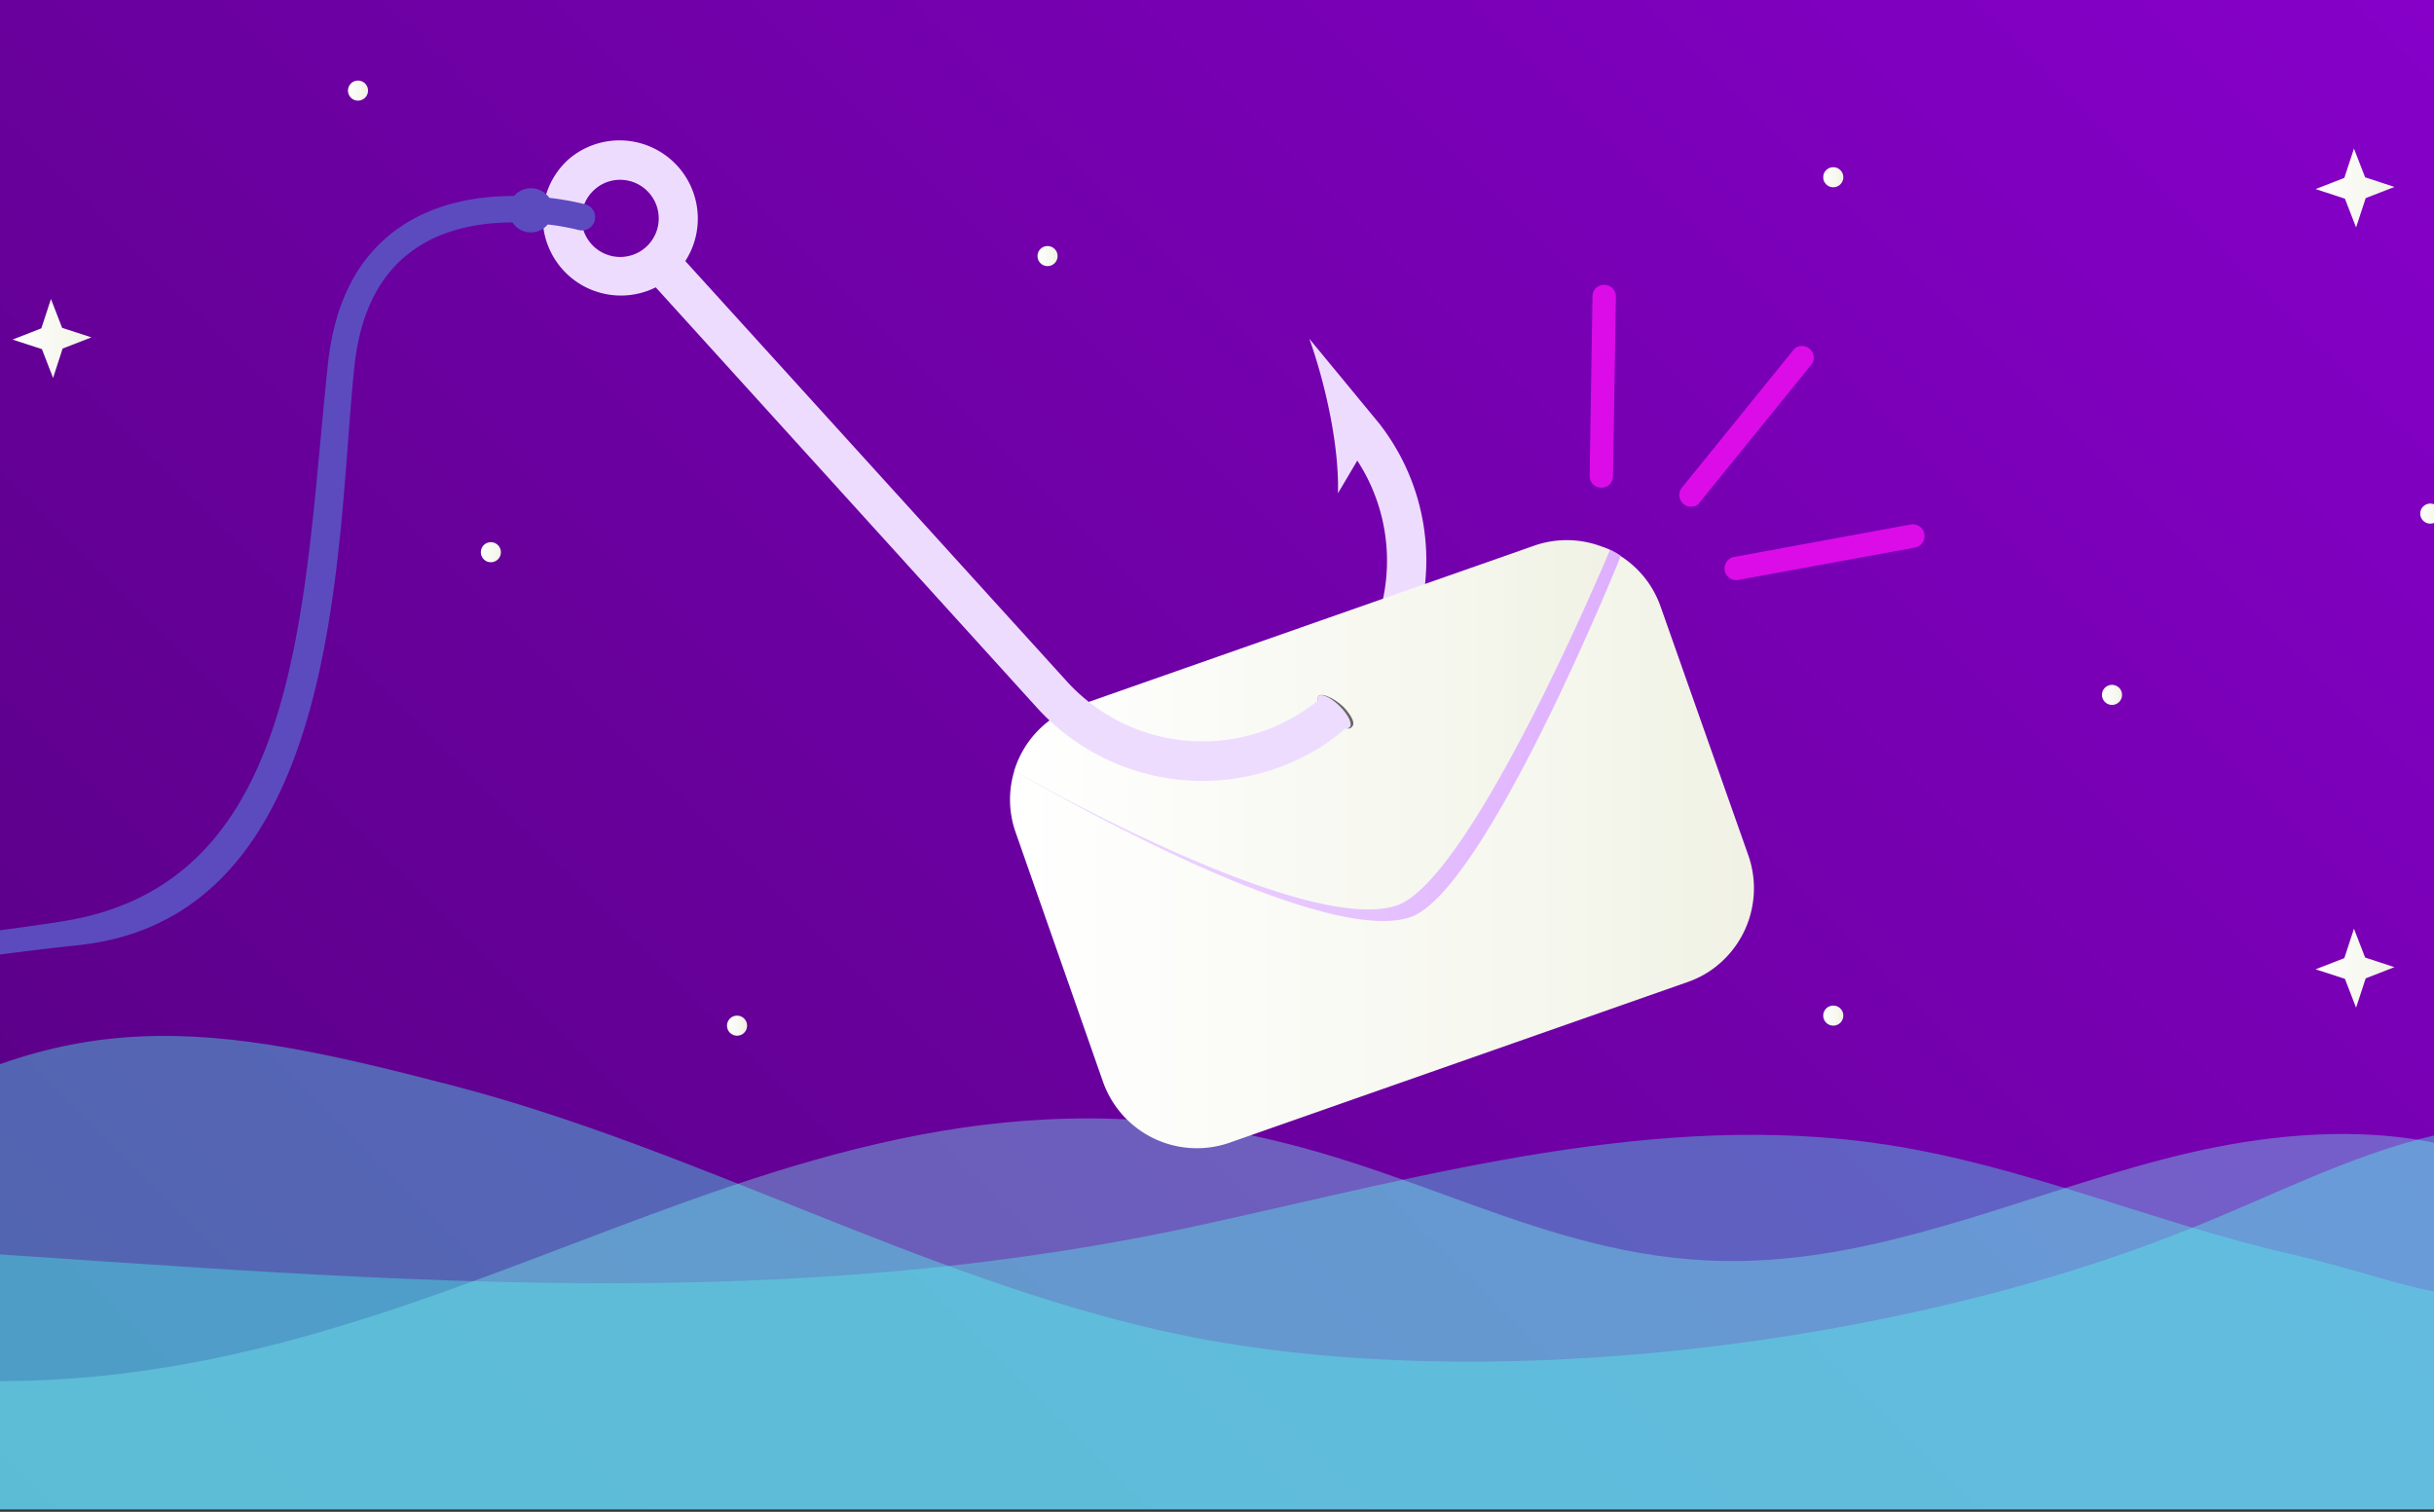
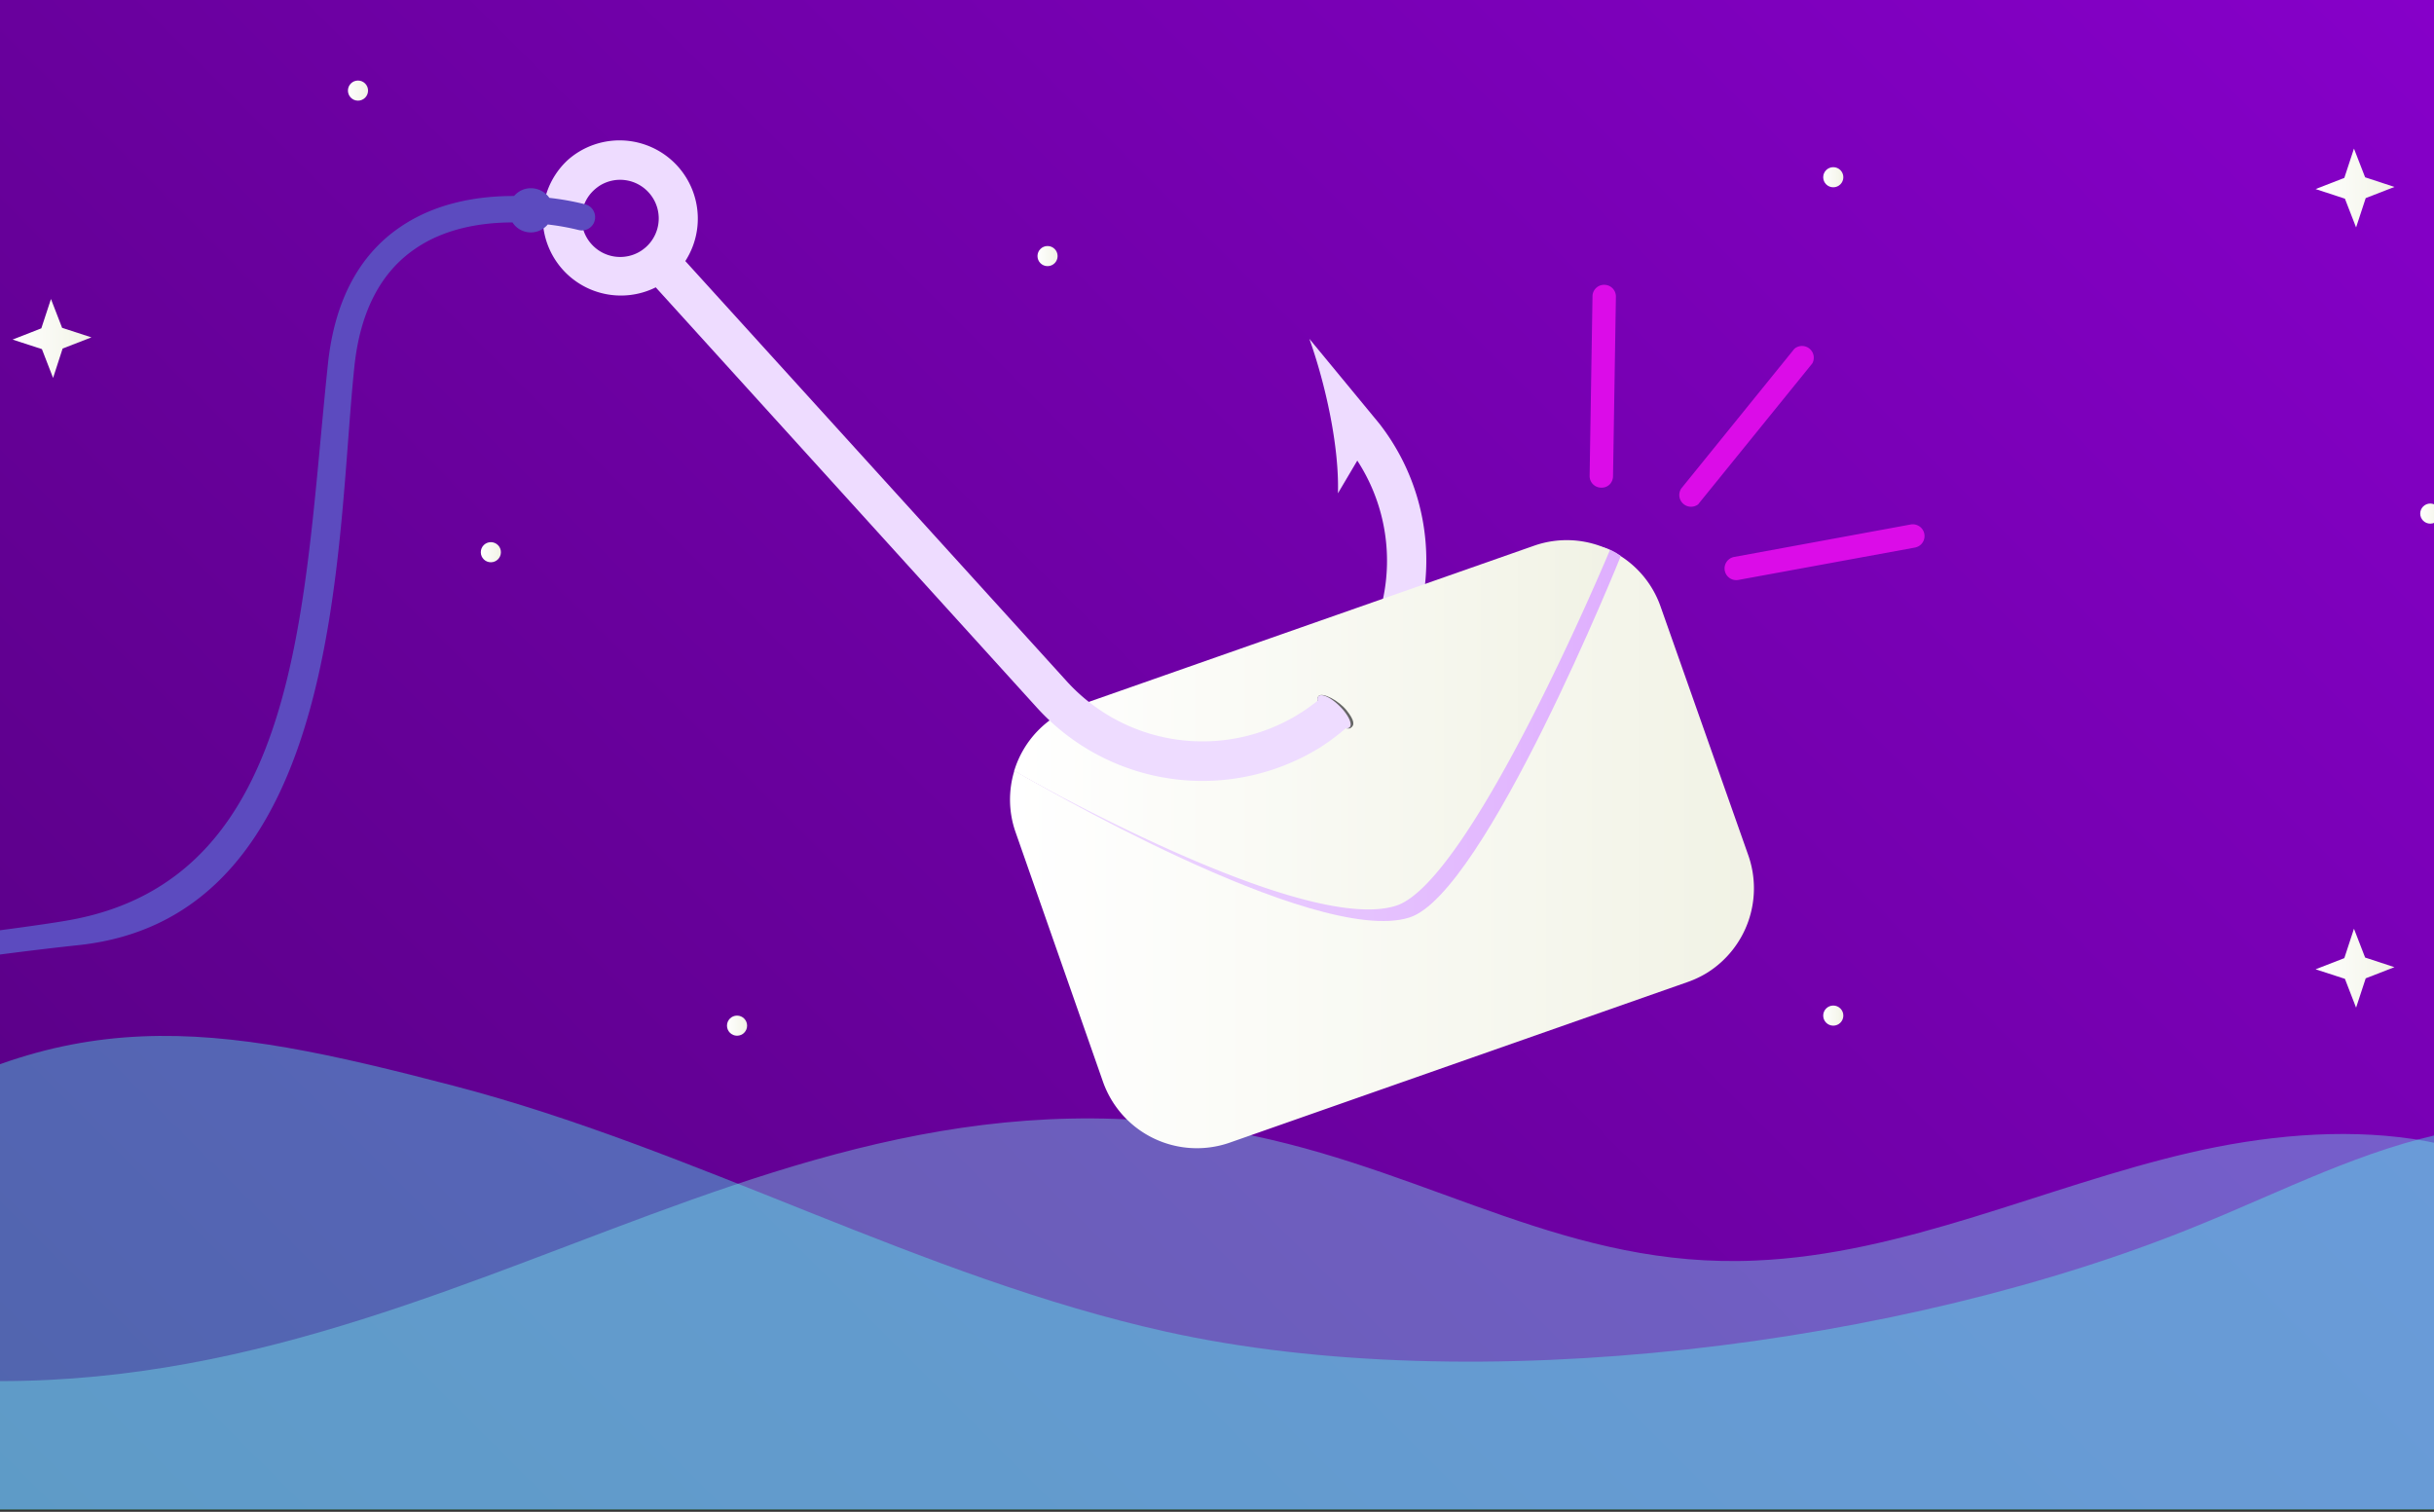
<svg xmlns="http://www.w3.org/2000/svg" xmlns:xlink="http://www.w3.org/1999/xlink" viewBox="0 0 288 178.88">
  <rect x="0" y="0" width="288" height="178.88" fill="#333333" stroke="none" />
  <defs>
    <style>.cls-1{fill:url(#Degradado_sin_nombre_127);}.cls-2{opacity:0.4;}.cls-3{fill:#48f0e9;}.cls-4{opacity:0.42;}.cls-5{fill:#74eaed;}.cls-6{fill:#eedcff;}.cls-7{fill:url(#Degradado_sin_nombre_170);}.cls-8{fill:url(#Degradado_sin_nombre_82);}.cls-9{fill:url(#Degradado_sin_nombre_170-2);}.cls-10{fill:#666;}.cls-11{fill:#5c4bbf;}.cls-12{fill:#db0ce8;}.cls-13{fill:url(#Degradado_sin_nombre_170-3);}.cls-14{fill:url(#Degradado_sin_nombre_170-4);}.cls-15{fill:url(#Degradado_sin_nombre_170-5);}.cls-16{fill:url(#Degradado_sin_nombre_170-6);}.cls-17{fill:url(#Degradado_sin_nombre_170-7);}.cls-18{fill:url(#Degradado_sin_nombre_170-8);}.cls-19{fill:url(#Degradado_sin_nombre_170-9);}.cls-20{fill:url(#Degradado_sin_nombre_170-10);}.cls-21{fill:url(#Degradado_sin_nombre_170-11);}.cls-22{fill:url(#Degradado_sin_nombre_170-12);}.cls-23{fill:url(#Degradado_sin_nombre_170-13);}</style>
    <linearGradient id="Degradado_sin_nombre_127" x1="18.69" y1="215.18" x2="270.81" y2="-36.95" gradientUnits="userSpaceOnUse">
      <stop offset="0" stop-color="#55007f" />
      <stop offset="1" stop-color="#80c" />
    </linearGradient>
    <linearGradient id="Degradado_sin_nombre_170" x1="119.51" y1="100.5" x2="207.49" y2="100.5" gradientUnits="userSpaceOnUse">
      <stop offset="0" stop-color="#fff" />
      <stop offset="0.69" stop-color="#f6f7ee" />
      <stop offset="1" stop-color="#f1f2e5" />
    </linearGradient>
    <linearGradient id="Degradado_sin_nombre_82" x1="120.67" y1="86.78" x2="191.74" y2="86.78" gradientUnits="userSpaceOnUse">
      <stop offset="0" stop-color="#eedcff" />
      <stop offset="1" stop-color="#dfaffe" />
    </linearGradient>
    <linearGradient id="Degradado_sin_nombre_170-2" x1="120.03" y1="85.76" x2="190.49" y2="85.76" xlink:href="#Degradado_sin_nombre_170" />
    <linearGradient id="Degradado_sin_nombre_170-3" x1="122.76" y1="30.3" x2="125.14" y2="30.3" xlink:href="#Degradado_sin_nombre_170" />
    <linearGradient id="Degradado_sin_nombre_170-4" x1="56.89" y1="65.34" x2="59.27" y2="65.34" xlink:href="#Degradado_sin_nombre_170" />
    <linearGradient id="Degradado_sin_nombre_170-5" x1="86.02" y1="121.36" x2="88.4" y2="121.36" xlink:href="#Degradado_sin_nombre_170" />
    <linearGradient id="Degradado_sin_nombre_170-6" x1="215.73" y1="20.97" x2="218.11" y2="20.97" xlink:href="#Degradado_sin_nombre_170" />
    <linearGradient id="Degradado_sin_nombre_170-7" x1="41.16" y1="10.72" x2="43.55" y2="10.72" xlink:href="#Degradado_sin_nombre_170" />
    <linearGradient id="Degradado_sin_nombre_170-8" x1="248.71" y1="82.22" x2="251.09" y2="82.22" xlink:href="#Degradado_sin_nombre_170" />
    <linearGradient id="Degradado_sin_nombre_170-9" x1="286.37" y1="60.77" x2="288.75" y2="60.77" xlink:href="#Degradado_sin_nombre_170" />
    <linearGradient id="Degradado_sin_nombre_170-10" x1="215.73" y1="120.17" x2="218.11" y2="120.17" xlink:href="#Degradado_sin_nombre_170" />
    <linearGradient id="Degradado_sin_nombre_170-11" x1="273.99" y1="22.25" x2="283.32" y2="22.25" xlink:href="#Degradado_sin_nombre_170" />
    <linearGradient id="Degradado_sin_nombre_170-12" x1="273.99" y1="114.56" x2="283.32" y2="114.56" xlink:href="#Degradado_sin_nombre_170" />
    <linearGradient id="Degradado_sin_nombre_170-13" x1="1.49" y1="40.05" x2="10.82" y2="40.05" xlink:href="#Degradado_sin_nombre_170" />
  </defs>
  <title>spearphishing_1</title>
  <g id="Capa_1" data-name="Capa 1">
    <polygon class="cls-1" points="-18.58 0 307.75 0 307.75 178.56 -17.93 178.56 -18.58 0" />
    <g class="cls-2">
-       <path class="cls-3" d="M307.75,148.24c-13.38,9.37-20.72,3.81-36.8.12s-31.41-10.42-47.73-12.92c-27-4.12-54.16,3.58-80.78,9.43-54.08,11.88-105,5.68-160.37,2.41v31.28H307.75Z" />
-     </g>
+       </g>
    <g class="cls-4">
      <path class="cls-3" d="M-17.93,135.21C7.78,118.12,25,121,53.66,128.47s55.37,22.67,84.27,29.09c36.38,8.08,87.35,1.76,122.34-12.64,9.84-4,19.51-9,29.76-11s13.38-1,17.72.4v44.28H-17.93Z" />
    </g>
    <g class="cls-2">
-       <path class="cls-5" d="M307.75,146.32c-11.58-13.57-31.46-13.92-48.68-9.92s-33.69,12-51.33,12.75c-22,1-37.76-10.17-59.34-14.74C88.1,121.64,48.14,172.41-17.93,162v16.61H307.75Z" />
+       <path class="cls-5" d="M307.75,146.32c-11.58-13.57-31.46-13.92-48.68-9.92s-33.69,12-51.33,12.75c-22,1-37.76-10.17-59.34-14.74C88.1,121.64,48.14,172.41-17.93,162v16.61H307.75" />
    </g>
    <path class="cls-6" d="M158.31,58.37l2.29-3.87a21.72,21.72,0,0,1,3,16.56l5-1.79a26.31,26.31,0,0,0-5.42-19.18h0l-8.25-10C156.86,45.52,158.47,52.86,158.31,58.37Z" />
    <path class="cls-7" d="M165.18,107.17c-11.21,3.56-44.74-15.72-45.15-16a11.64,11.64,0,0,0,.13,7.28l10.35,29.55a11.78,11.78,0,0,0,15,7.2l54.17-19a12.09,12.09,0,0,0,2.35-1.12,11.79,11.79,0,0,0,4.85-13.84L196.49,71.78a11.66,11.66,0,0,0-6-6.69S174.11,104.33,165.18,107.17Z" />
    <path class="cls-8" d="M166.78,108.56c8.93-2.84,25-42.77,25-42.77-3-2.24-5.66-.85-8.61.18L129,84.93c-3.67,1.28-7.24,3.19-8.29,6.65C121.08,91.82,155.57,112.12,166.78,108.56Z" />
    <path class="cls-9" d="M165.18,107.17c8.93-2.84,25.31-42.08,25.31-42.08a11.67,11.67,0,0,0-9-.51l-54.17,19A11.67,11.67,0,0,0,120,91.22C120.44,91.45,154,110.73,165.18,107.17Z" />
    <path class="cls-10" d="M159.34,84.06c.92,1.15,1,1.77.45,2.09-.36.21-1.49-.2-2.52-1.25s-1.69-2.11-1.23-2.56S158.42,82.9,159.34,84.06Z" />
    <path class="cls-6" d="M156,82.39a.57.57,0,0,0-.09.52,21.69,21.69,0,0,1-29.68-2.29L81.09,30.89A9.26,9.26,0,0,0,68.43,18a9.06,9.06,0,0,0-1.32,1A9.25,9.25,0,0,0,77.59,34l45.12,49.75a26.45,26.45,0,0,0,33.54,4.66,27.93,27.93,0,0,0,3-2.24.54.54,0,0,0,.45-.12c.37-.37-.18-1.51-1.22-2.53S156.33,82,156,82.39ZM70,28.9a4.55,4.55,0,0,1,.32-6.44,5.34,5.34,0,0,1,.65-.5,4.56,4.56,0,0,1,5.79.82,4.56,4.56,0,0,1-.31,6.44,5.21,5.21,0,0,1-.66.5A4.56,4.56,0,0,1,70,28.9Z" />
    <path class="cls-11" d="M-18.89,112.57c3.67-.64,21.35-2.67,27-3.68C35.91,104,35.81,71.28,38.81,43c.79-7.38,3.66-12.82,8.55-16.14,4.26-2.91,9.3-3.68,13.47-3.67a2.6,2.6,0,0,1,2.44-.88A2.64,2.64,0,0,1,65,23.41a32.66,32.66,0,0,1,4.27.77,1.57,1.57,0,0,1,1.09,1.93,1.4,1.4,0,0,1-.13.34,1.58,1.58,0,0,1-1.79.76,28.89,28.89,0,0,0-3.63-.65,2.59,2.59,0,0,1-4.17-.24c-3.66,0-8,.69-11.52,3.12-4.08,2.78-6.5,7.45-7.18,13.87-2.22,20.92-1.11,65.23-32.72,68.53C-1.64,113-14.69,115-18.34,115.66" />
    <line class="cls-12" x1="213.36" y1="42.15" x2="199.99" y2="58.66" />
    <path class="cls-12" d="M200.94,59.67a1.39,1.39,0,0,1-2-1.88l13.37-16.51A1.39,1.39,0,0,1,214.44,43l-13.37,16.5Z" />
    <path class="cls-12" d="M190.45,57.33a1.34,1.34,0,0,1-1,.37,1.37,1.37,0,0,1-1.36-1.4l.34-21.24a1.37,1.37,0,0,1,1.4-1.36,1.38,1.38,0,0,1,1.37,1.4l-.34,21.24A1.42,1.42,0,0,1,190.45,57.33Z" />
    <line class="cls-12" x1="226.33" y1="63.43" x2="205.44" y2="67.26" />
    <path class="cls-12" d="M227.28,64.44a1.45,1.45,0,0,1-.7.35l-20.89,3.83a1.38,1.38,0,1,1-.5-2.72l20.89-3.84a1.39,1.39,0,0,1,1.2,2.38Z" />
    <circle class="cls-13" cx="123.95" cy="30.3" r="1.19" />
    <circle class="cls-14" cx="58.08" cy="65.34" r="1.19" />
    <circle class="cls-15" cx="87.21" cy="121.36" r="1.19" />
    <circle class="cls-16" cx="216.92" cy="20.97" r="1.19" />
    <circle class="cls-17" cx="42.36" cy="10.72" r="1.19" />
-     <circle class="cls-18" cx="249.9" cy="82.22" r="1.19" />
    <circle class="cls-19" cx="287.56" cy="60.77" r="1.19" />
    <circle class="cls-20" cx="216.92" cy="120.17" r="1.19" />
    <polygon class="cls-21" points="278.53 17.58 279.85 20.98 283.32 22.12 279.92 23.44 278.78 26.91 277.46 23.51 273.99 22.37 277.39 21.05 278.53 17.58" />
    <polygon class="cls-22" points="278.53 109.89 279.85 113.3 283.32 114.44 279.92 115.76 278.78 119.23 277.46 115.82 273.99 114.69 277.39 113.37 278.53 109.89" />
    <polygon class="cls-23" points="6.03 35.38 7.35 38.79 10.82 39.92 7.41 41.24 6.28 44.72 4.96 41.31 1.49 40.18 4.89 38.85 6.03 35.38" />
  </g>
</svg>